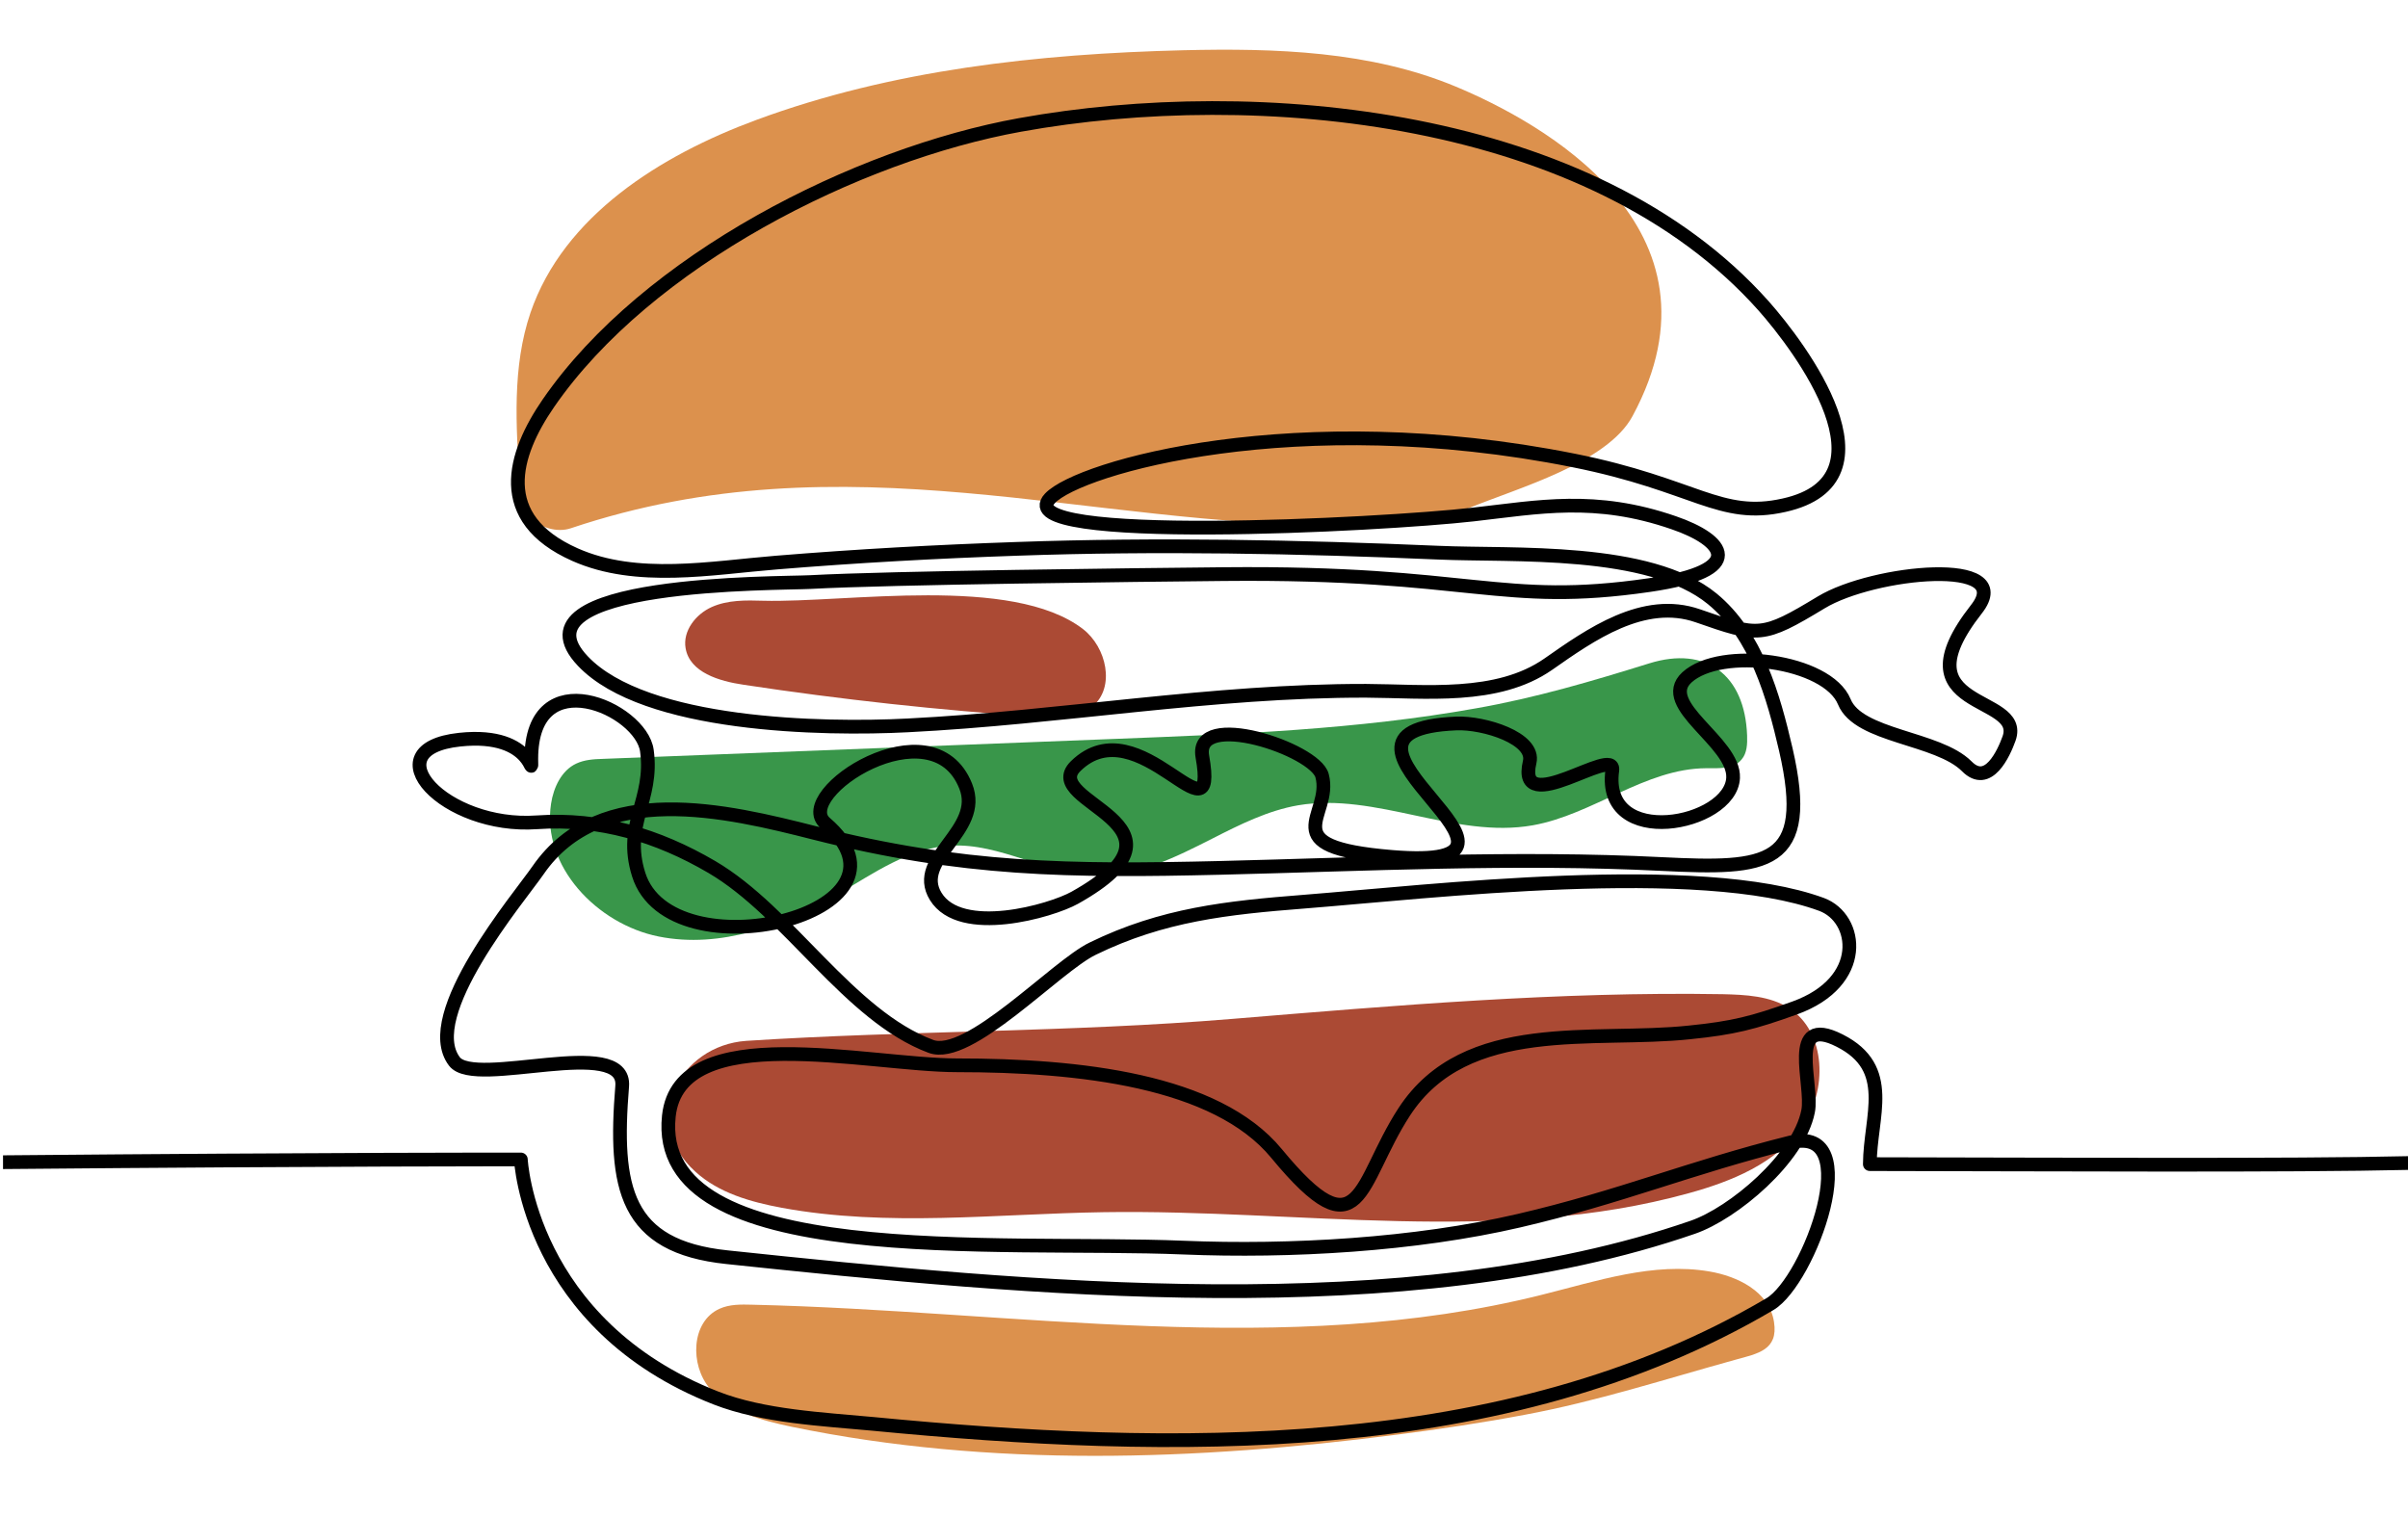
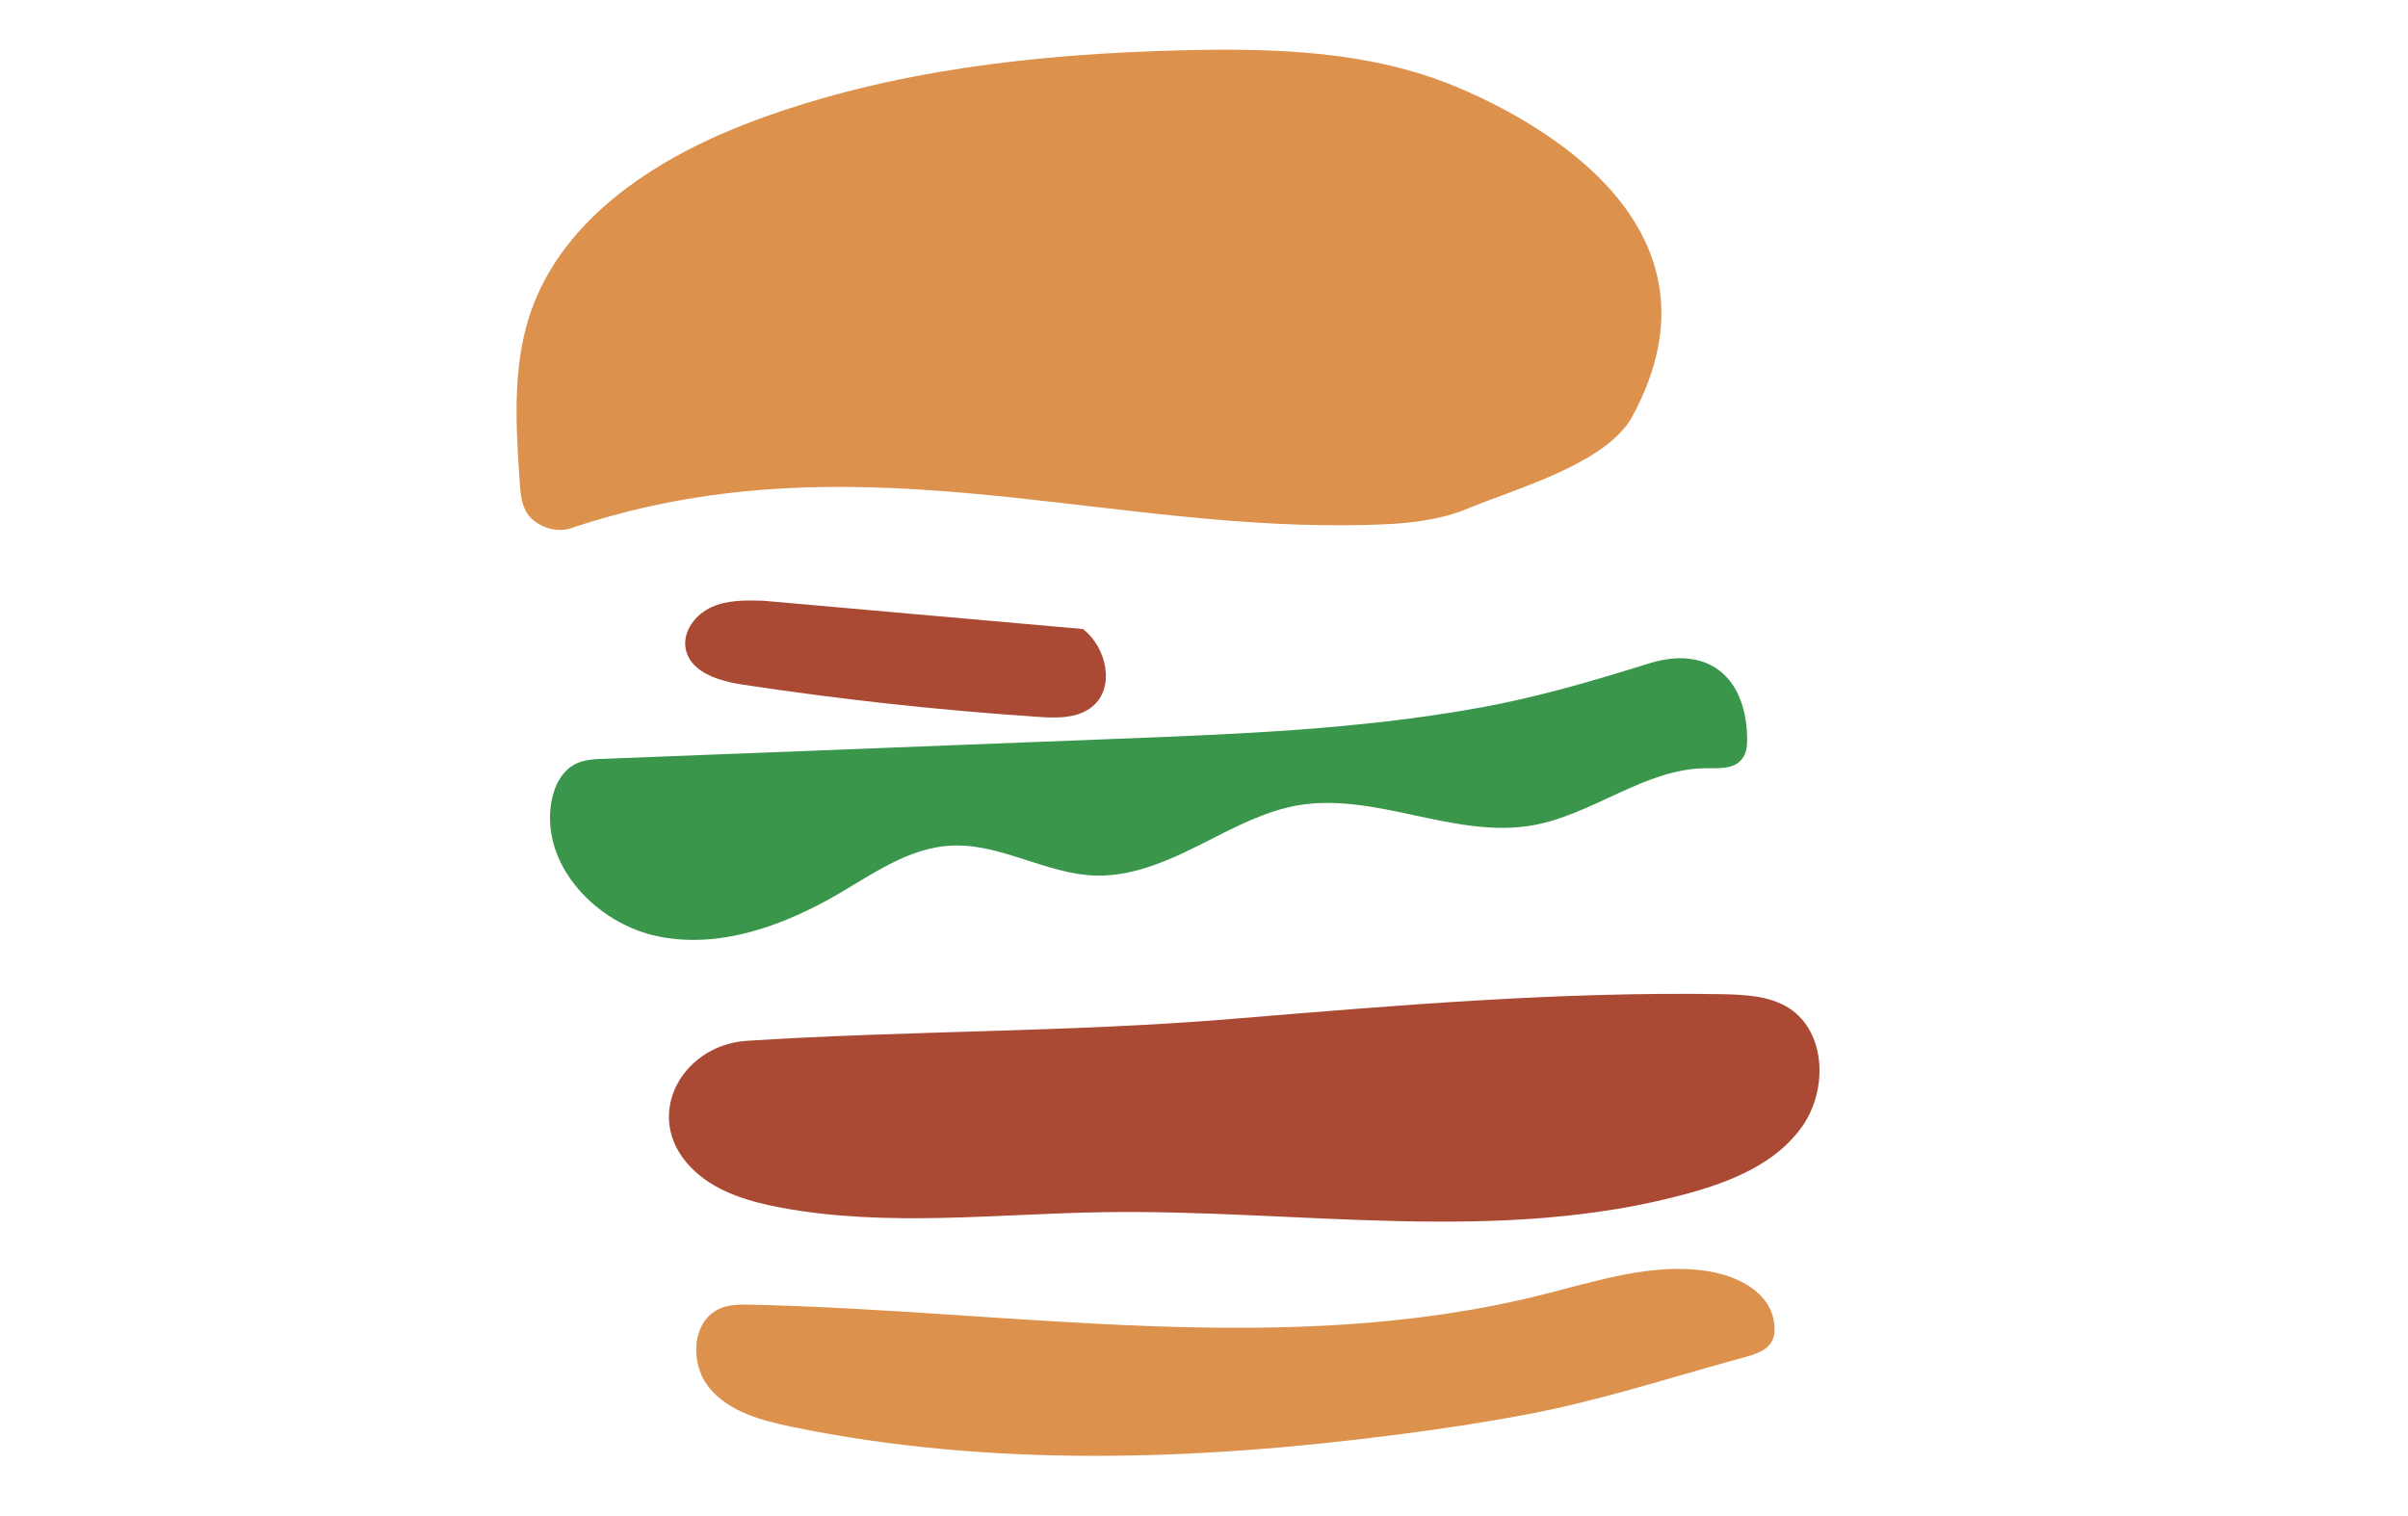
<svg xmlns="http://www.w3.org/2000/svg" xmlns:xlink="http://www.w3.org/1999/xlink" version="1.1" id="_x2014_ÎÓÈ_x5F_1" x="0px" y="0px" viewBox="0 0 877 552" style="enable-background:new 0 0 877 552;" xml:space="preserve">
  <style type="text/css"> .st0{fill:#DC914D;} .st1{fill:#39964A;} .st2{fill:#AB4A34;} .st3{clip-path:url(#SVGID_00000100364671878430622490000009554054163311877293_);fill:none;stroke:#000000;stroke-width:5;stroke-linecap:round;stroke-linejoin:round;stroke-miterlimit:10;} </style>
  <path class="st0" d="M207.9,192.4c-5,1.7-11.1-0.2-14.7-3.9c-3.1-3.2-3.6-8.1-3.9-12.6c-1.4-20.8-2.8-42.3,3.9-62 c12.1-35.3,47.3-57.3,82.2-70.2C324.9,25.4,378.2,19.6,431,18.3c33.6-0.8,68.1,0.3,99.1,13.2s101.5,51.4,64.5,120 c-9.2,17.2-42,26.3-60,33.7c-13.7,5.7-28.9,5.9-43.7,6.1C396.5,192.2,308.3,158.7,207.9,192.4z" />
  <path class="st0" d="M509,522.5c-73.2,9.5-148.2,12.1-220.5-2.8c-11-2.3-22.8-5.4-30-14c-7.3-8.6-6.8-24.3,3.5-29 c3.7-1.7,7.9-1.6,11.9-1.5c96.2,2.2,194.3,19.8,287.6-3.6c20.1-5,40.7-12,61.1-8.5c10,1.7,21.8,7.2,23.5,18.4 c1.6,10.2-5.9,11.5-13.9,13.7c-25.7,7.1-50.6,15.2-76.9,20.1C539.9,518.2,524.5,520.5,509,522.5z" />
  <path class="st1" d="M406.6,269.1c-62.4,2.4-124.7,4.9-187.1,7.3c-3.3,0.1-6.6,0.3-9.6,1.7c-5.4,2.5-8.3,8.7-9.2,14.6 c-3.5,22.7,16.7,43.9,39.2,48.4c22.5,4.5,45.6-4,65.4-15.5c13-7.6,25.9-16.8,40.9-17.6c18.1-1,34.8,10.4,52.9,10.9 c15,0.4,29.1-6.7,42.5-13.5c10-5.1,20.2-10.2,31.2-12.1c28.3-4.8,57.1,12.3,85.4,7.3c22-3.9,40.9-20.7,63.2-20.8 c4.6,0,10,0.4,12.9-3.2c2-2.3,2.1-5.7,2-8.7c-0.8-22.2-15-32.7-35.6-26.3c-20.9,6.5-41.5,12.6-63.2,16.4 C494.5,265.7,450.4,267.4,406.6,269.1z" />
  <path class="st2" d="M253.2,426.7c8.5,7.8,20.2,11.1,31.5,13.2c38.5,7.1,78.1,2.2,117.3,1.6c71.3-1.1,144.3,12.1,213-6.9 c15.7-4.3,31.8-10.9,41.2-24.1c9.5-13.2,9-34.5-4.6-43.3c-7-4.5-15.9-4.9-24.2-5.1c-59.7-1-119.2,4.1-178.6,9 c-59,4.9-118.1,4.2-177,8C247.4,380.8,233,408.4,253.2,426.7z" />
-   <path class="st2" d="M278,218.8c-6.4-0.2-13-0.3-18.8,2.3c-5.8,2.6-10.6,8.7-9.5,15c1.5,8.8,12.2,12,21.1,13.3 c35.6,5.4,71.4,9.3,107.4,11.7c6.8,0.5,14.4,0.6,19.7-3.8c8.4-7,5.1-21.6-3.5-28.2C368.6,209.3,308.4,219.6,278,218.8z" />
+   <path class="st2" d="M278,218.8c-6.4-0.2-13-0.3-18.8,2.3c-5.8,2.6-10.6,8.7-9.5,15c1.5,8.8,12.2,12,21.1,13.3 c35.6,5.4,71.4,9.3,107.4,11.7c6.8,0.5,14.4,0.6,19.7-3.8c8.4-7,5.1-21.6-3.5-28.2z" />
  <g>
    <g>
      <defs>
        <rect id="SVGID_1_" x="1.1" y="-174" width="876.9" height="900" />
      </defs>
      <clipPath id="SVGID_00000030477013749305548680000010157526415978224260_">
        <use xlink:href="#SVGID_1_" style="overflow:visible;" />
      </clipPath>
-       <path style="clip-path:url(#SVGID_00000030477013749305548680000010157526415978224260_);fill:none;stroke:#000000;stroke-width:5;stroke-linecap:round;stroke-linejoin:round;stroke-miterlimit:10;" d=" M877,423.6c-41.1,1-131.4,0.5-196,0.4c0.1-17.5,9-34.9-11-45c-19.5-9.9-9.5,16.1-11.5,25.8c-3.4,17.1-27.2,37.1-42,42.2 c-104.1,36-242.7,22.4-351.7,10.9c-37.3-3.9-41.2-25.3-38.2-62.3c1.5-18.9-53.5,1-61.1-9c-12.8-16.8,23.7-59.8,30.5-69.7 c22.7-32.8,68.5-21.7,100.8-13.5c53.6,13.6,92.9,14,147.5,12.7c53.5-1.3,107.5-4.1,161-1.4c38.4,1.9,54.9,0.9,45.1-41.7 c-4.5-19.4-10.7-41.7-26.8-54.9c-22.9-18.8-72.6-15.6-99.6-16.8c-51.1-2.2-102.4-3.2-153.5-1.4c-29.3,1-58.5,2.6-87.7,5 c-23.7,1.9-50.9,7.1-73.4-2.9c-29.7-13.2-22.5-36.5-9.7-55.1c35.9-52.1,112.4-90.7,171.8-101.4c86.3-15.6,208.3-4.3,270.8,65.9 c13.3,15,49.6,63.2,7.5,72.6c-23.5,5.3-32.2-7.4-76.7-16.3c-100.7-20.1-179.9,2.4-190.7,13.8c-15.8,16.8,120.7,9.7,154.1,5.9 c23.9-2.7,44.5-6.9,73.1,3c18.4,6.3,27.5,17.4-8.9,22.7c-54.3,7.9-64.2-4.9-155.1-4c-30.4,0.3-121,1.3-150.5,2.9 c-11.2,0.6-110.7-0.5-82.8,28.8c22.6,23.8,87.5,25,118.3,23.4c55.8-2.8,110.9-12.7,166.9-12.6c21.4,0.1,47.8,3.3,66.4-9.7 c15.3-10.7,34.7-24.5,54.5-17.6c22.1,7.7,23.4,8.1,44.9-4.9c19-11.5,71.6-16.7,56.5,2.5c-29.4,37.5,17.8,30.6,11.9,47.1 c-1.9,5.3-7.6,18-15.4,10.1c-10.6-10.6-39.4-10.7-44.6-23.5c-6.2-15.1-44.9-20.2-57.3-8.9c-11,10.1,17.4,23.5,16.8,36.6 c-0.8,17.3-48,26.4-44-2.7c1.3-9.5-35.1,18.2-30.1-3c2.1-8.7-16.6-14.5-26.7-14.1c-61.8,2.6,45.4,54.3-23.6,48.6 c-44.3-3.7-21.3-14.8-25.3-29.6c-2.6-9.7-46.6-24.2-43.6-7c6,34-23-19-46.1,3.5c-13.7,13.4,47.8,21-0.4,48 c-8.6,4.8-41.5,14.3-50.6-0.5c-8.6-14,17.5-23.8,10.9-40.2c-12.2-30.5-63.4,3-51.1,13.5c38.3,32.8-56.4,55.8-68,18.7 c-5.8-18.5,5.5-27,3-45.1c-2.1-15.4-42.1-33.1-42.1,3c0,9.3,2-10-26.1-7c-32.5,3.5-5.3,32.5,28.1,30.1c23-1.6,44,4.7,63.8,16.3 c28.1,16.5,49.8,54.1,79.7,65.3c13.8,5.2,45.5-29.1,59-35.6c25.4-12.4,48.9-14.9,77-17.1c45.8-3.6,144-15.3,188.4,1 c13.5,5,16.5,28.2-9.7,37.7c-15.3,5.5-22.5,7.3-38.2,8.9c-35,3.8-81.6-5.6-104.1,29c-16.9,26-15.4,52.8-46.5,15.1 c-22-26.7-72.1-32.1-116.3-32.1c-32.8,0-101.2-17.1-105,18.5c-6,56.1,120.2,45.1,187.4,47.9c38.9,1.6,84.3-1,122.2-9.8 c37-8.6,62.1-19.3,98.9-28.5c27.8-6.9,6.9,50.4-7.5,58.9c-96.3,56.8-218.9,54-326.7,43.6c-18.2-1.7-39.9-2.7-57.1-9.4 c-68.2-26.7-71.1-86.9-71.1-86.9s-67.3-0.1-189.7,1" />
    </g>
  </g>
</svg>